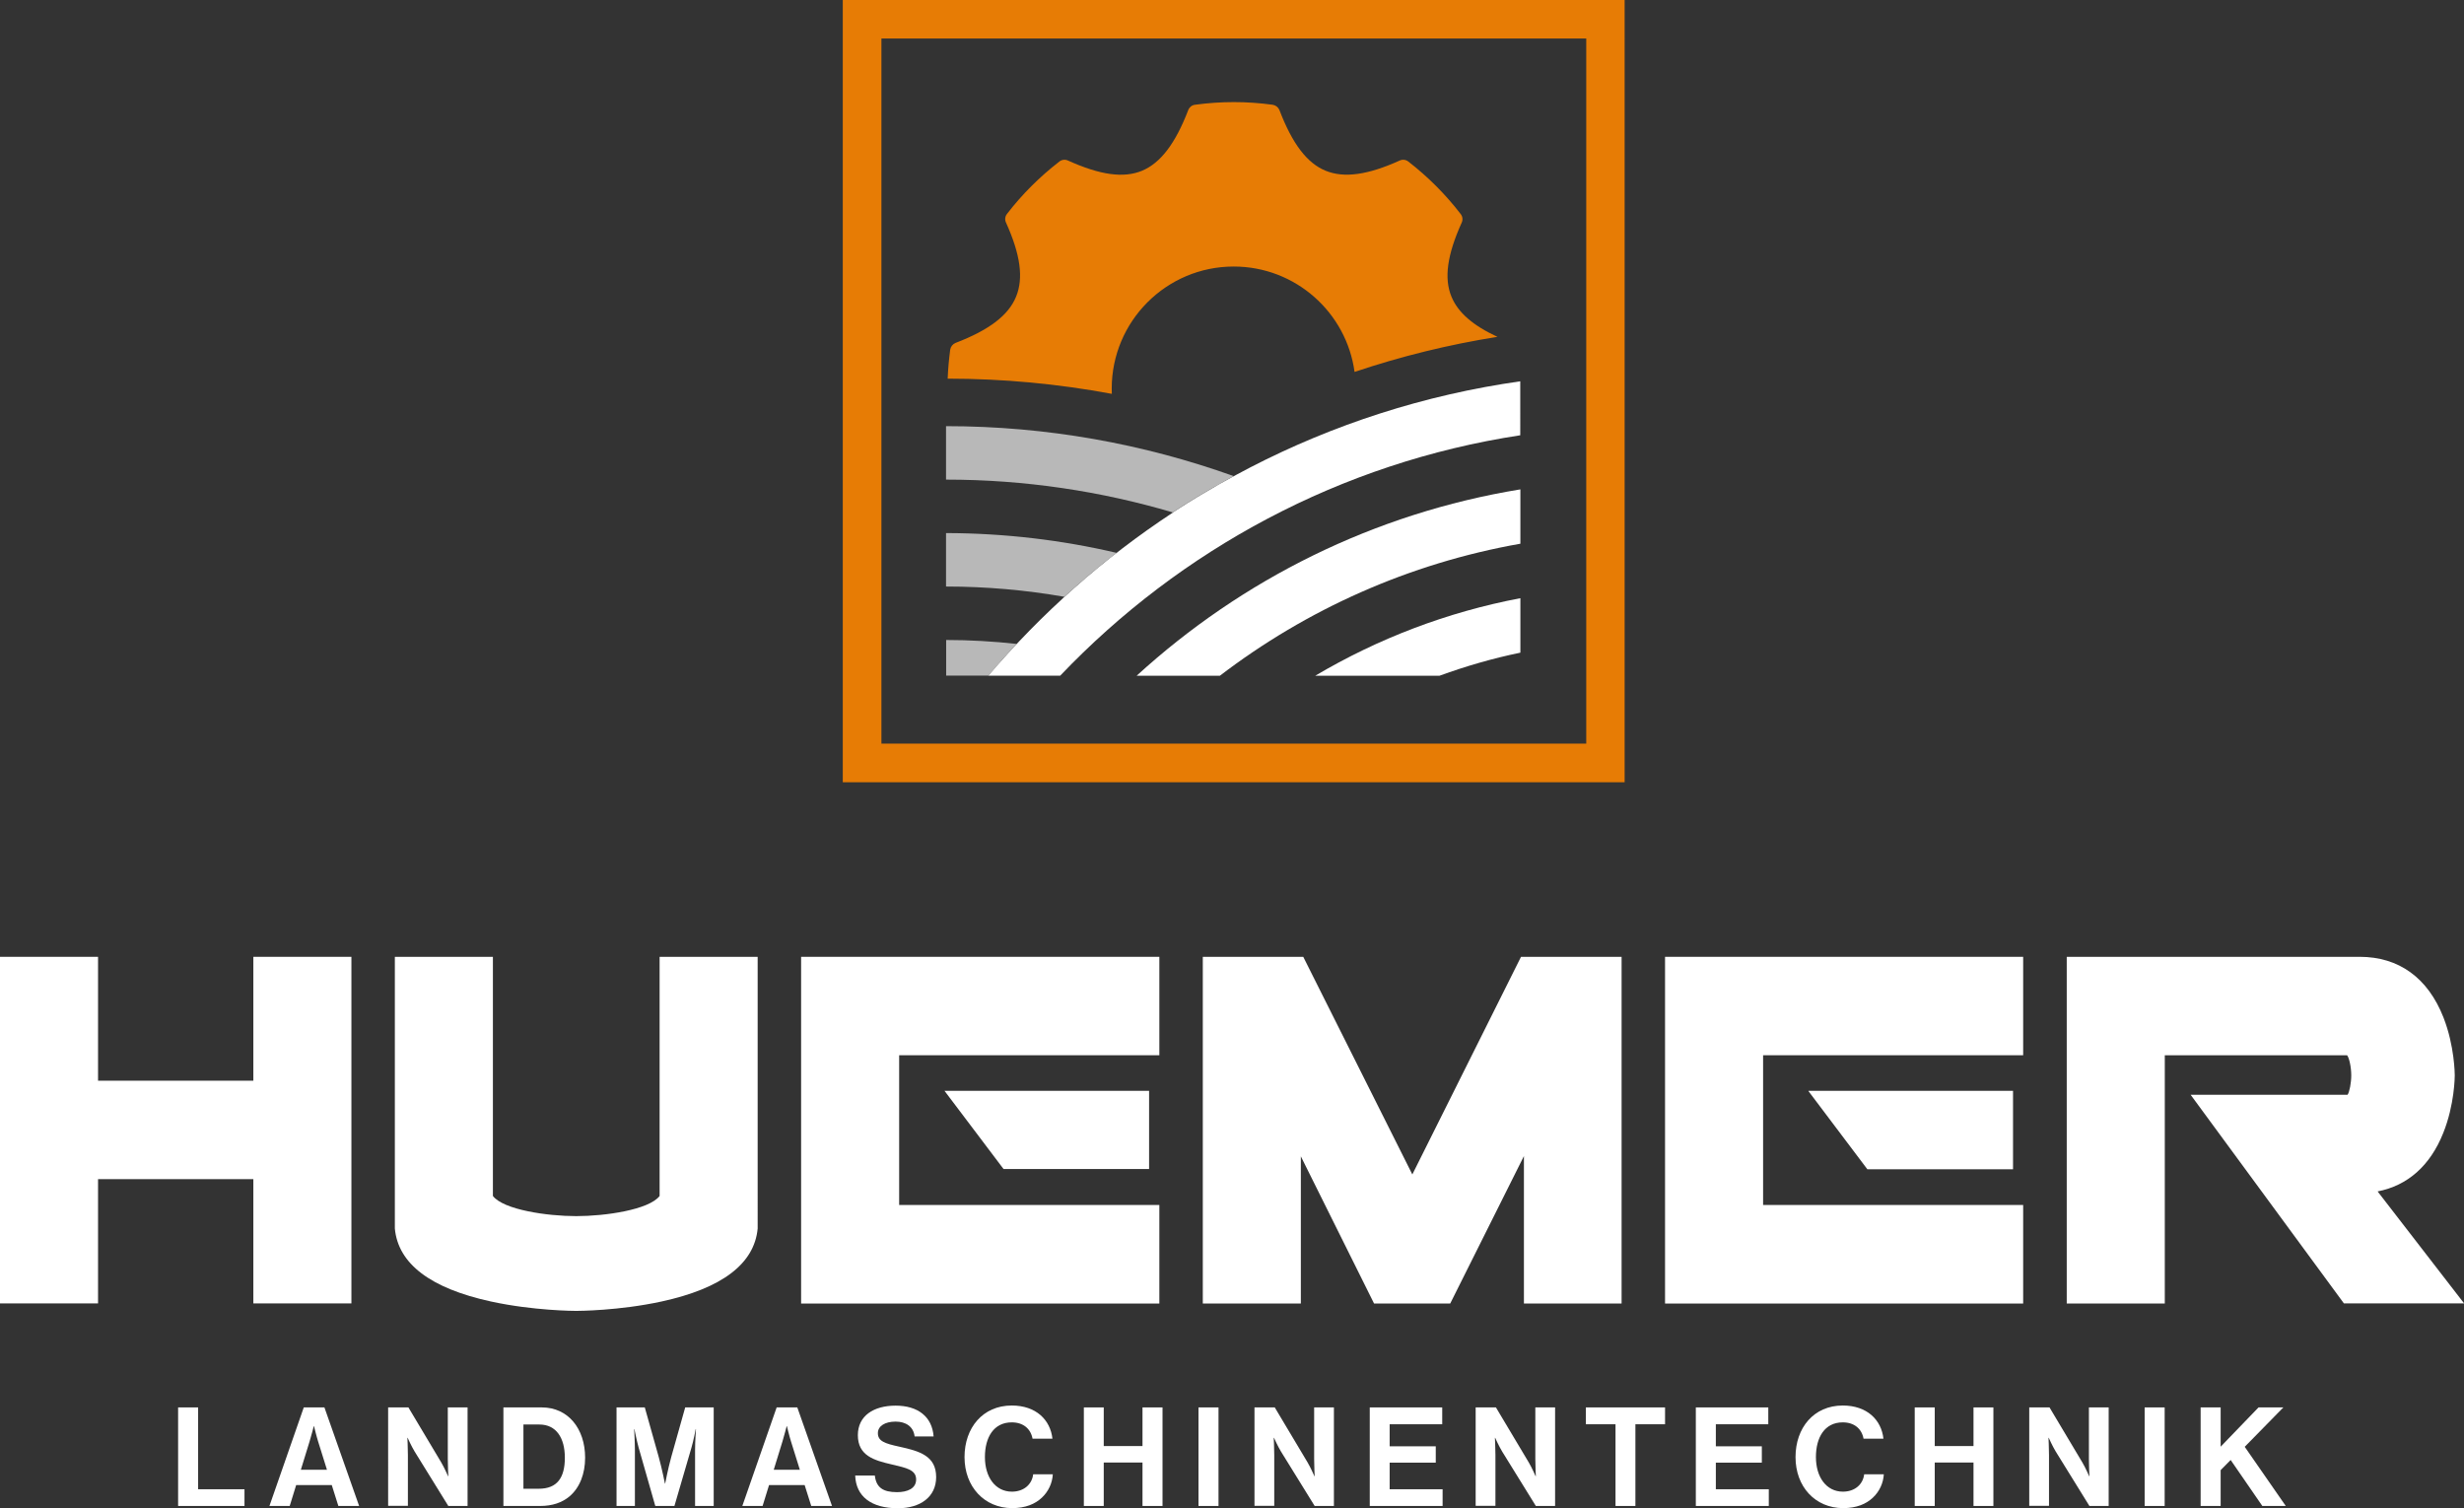
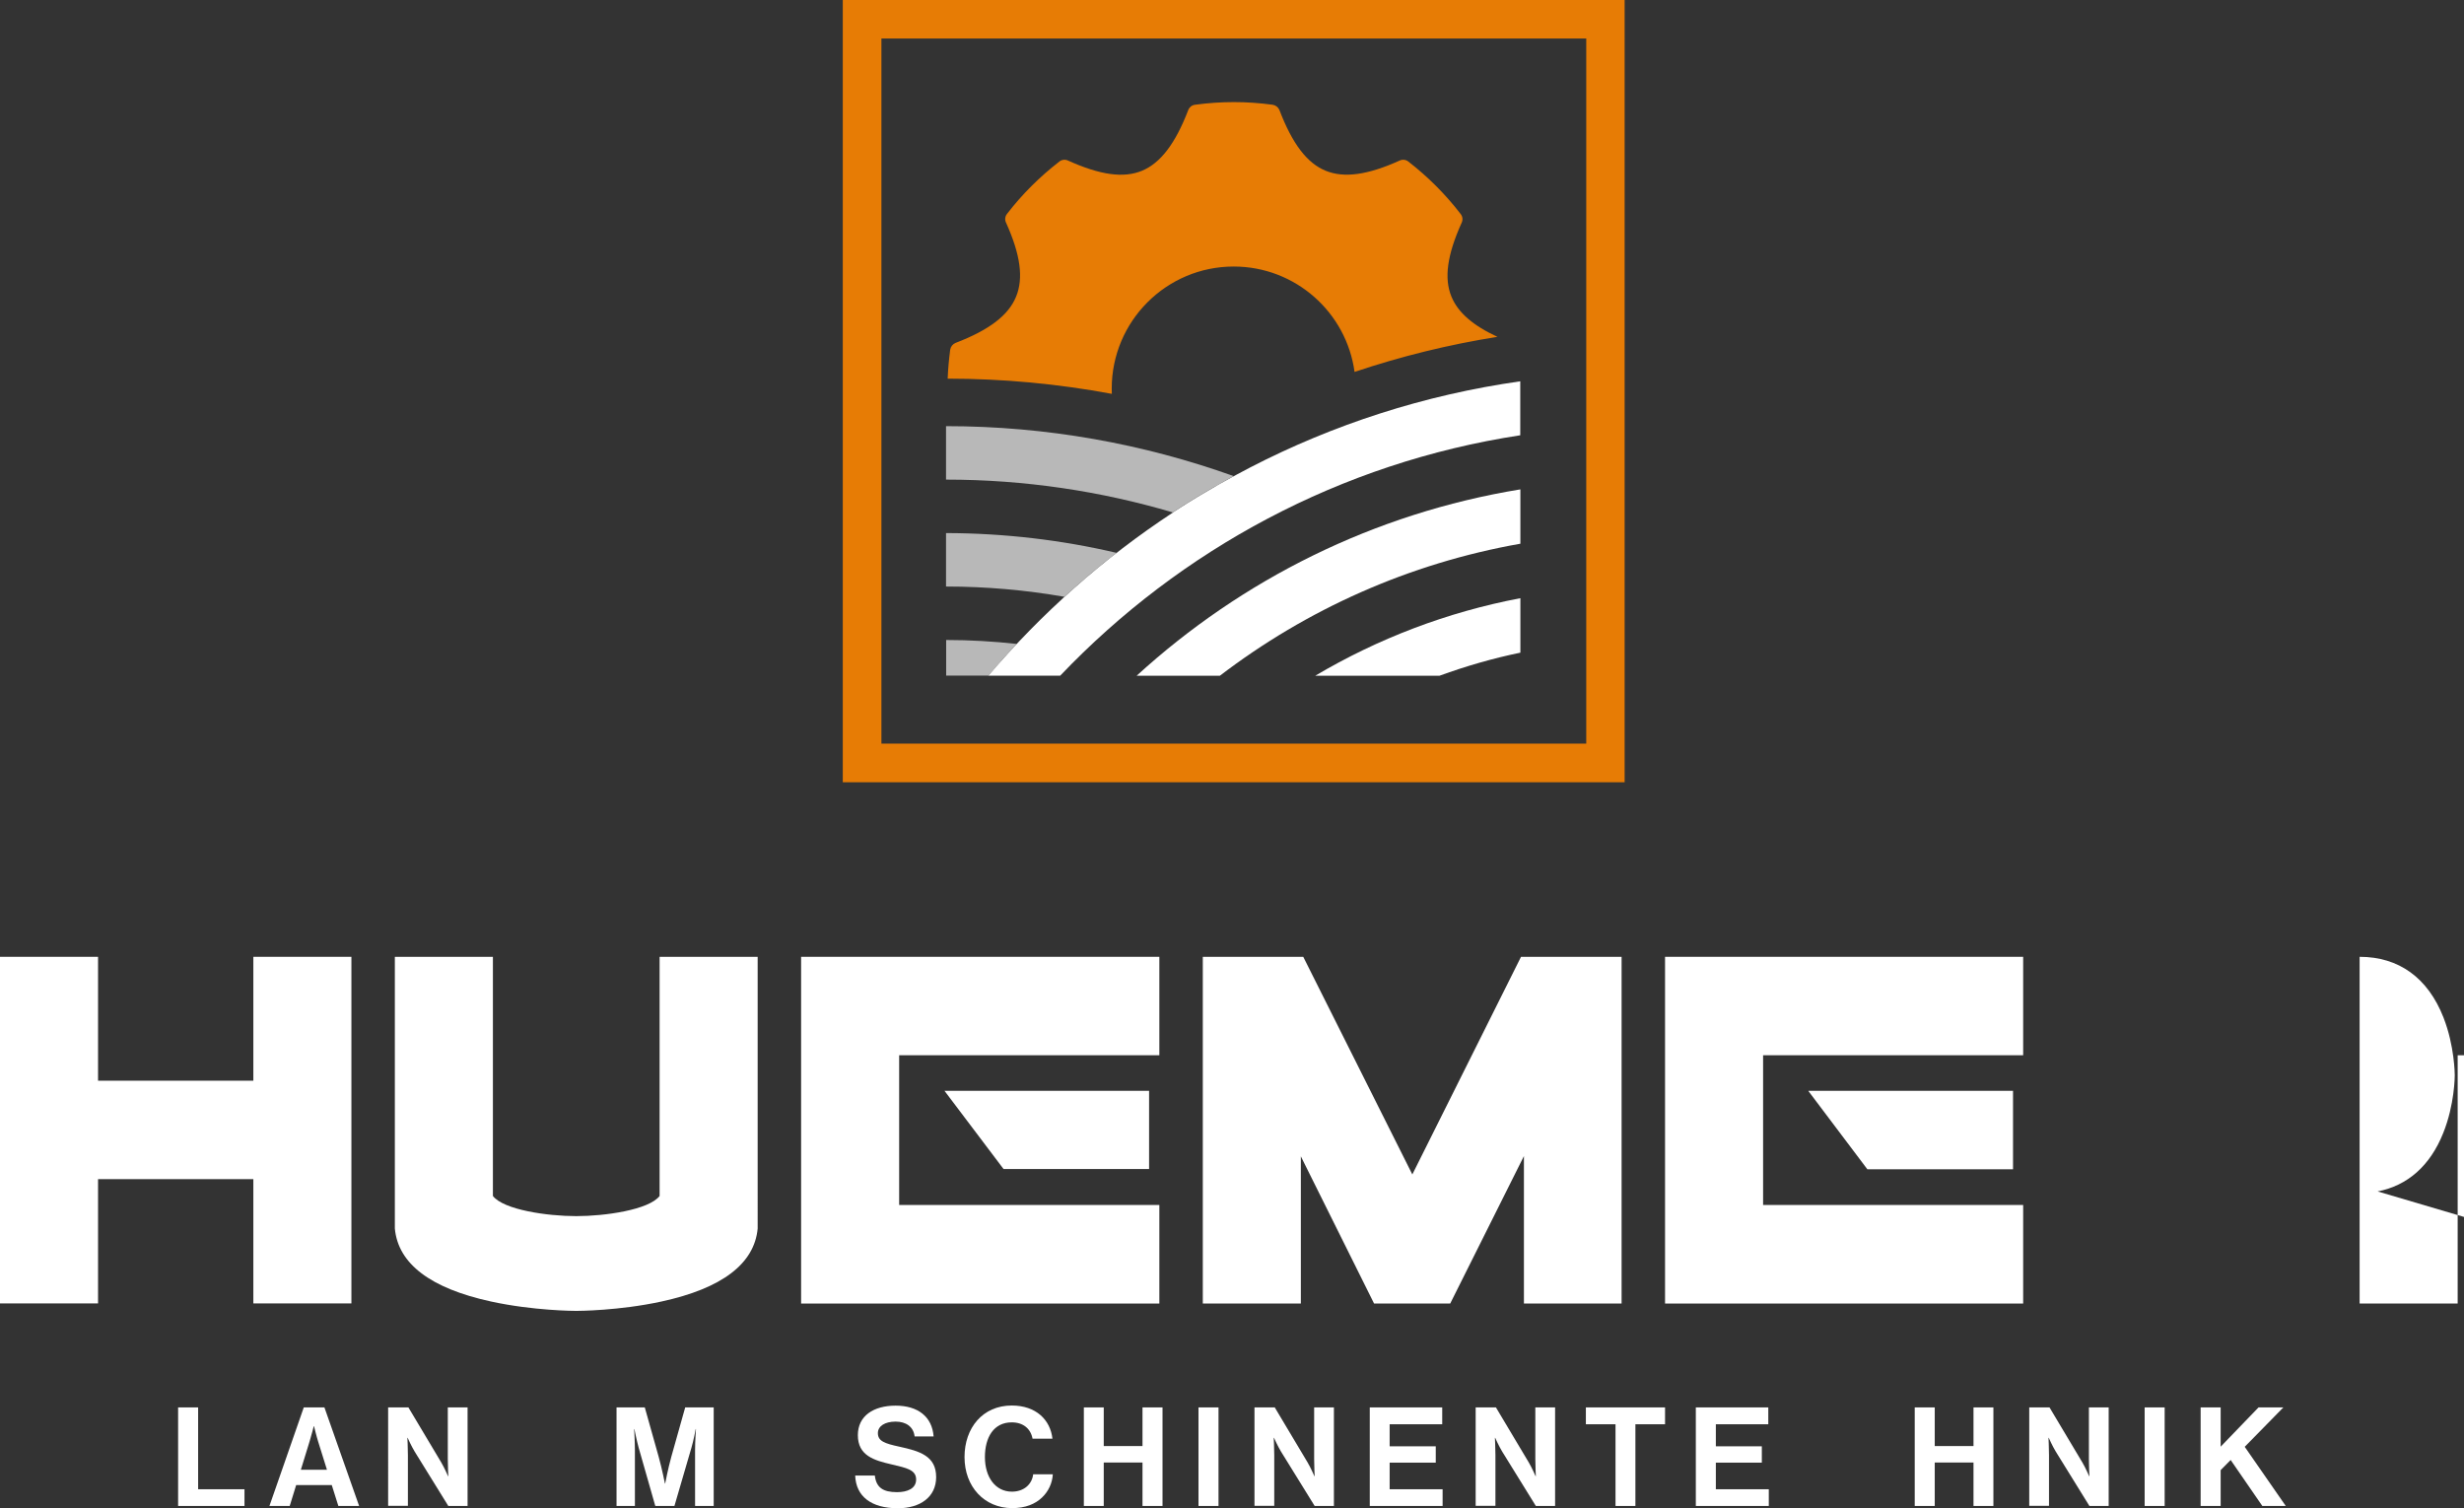
<svg xmlns="http://www.w3.org/2000/svg" version="1.1" id="Ebene_1" x="0px" y="0px" viewBox="0 0 194.51 119.06" style="enable-background:new 0 0 194.51 119.06;" xml:space="preserve">
  <rect x="0" y="0" width="194.51" height="119.06" fill="#333333" stroke="none" />
  <style type="text/css">
	.st0{fill:#FFFFFF;}
	.st1{fill:#E77C05;}
	.st2{opacity:0.65;fill:#FFFFFF;}
	.st3{opacity:0.65;}
</style>
  <g>
    <polygon class="st0" points="14.06,111.1 15.64,111.1 15.64,117.56 19.3,117.56 19.3,118.88 14.06,118.88  " />
    <path class="st0" d="M23.75,116.02h2.06l-0.7-2.24c-0.13-0.41-0.32-1.2-0.32-1.2h-0.02c0,0-0.2,0.78-0.33,1.2L23.75,116.02z    M23.98,111.1h1.63l2.74,7.78h-1.64l-0.52-1.65h-2.81l-0.51,1.65h-1.6L23.98,111.1z" />
    <path class="st0" d="M30.64,111.1h1.6l2.59,4.34c0.25,0.42,0.54,1.09,0.54,1.09h0.02c0,0-0.04-0.8-0.04-1.35v-4.08h1.56v7.78h-1.52   l-2.66-4.3c-0.25-0.41-0.55-1.08-0.55-1.08h-0.02c0,0,0.04,0.82,0.04,1.36v4.01h-1.56V111.1z" />
-     <path class="st0" d="M42.53,117.52c1.48,0,2.06-0.9,2.06-2.45c0-1.55-0.67-2.62-2.01-2.62h-1.26v5.07H42.53z M39.73,111.1h3.04   c2.08,0,3.42,1.68,3.42,3.97c0,1.26-0.42,2.37-1.24,3.06c-0.58,0.48-1.33,0.75-2.31,0.75h-2.9V111.1z" />
    <path class="st0" d="M48.68,111.1h2.22l1.1,3.91c0.27,0.98,0.49,2.1,0.49,2.1h0.02c0,0,0.21-1.12,0.48-2.1l1.1-3.91h2.25v7.78   h-1.47v-4.46c0-0.63,0.07-1.61,0.07-1.61h-0.02c0,0-0.17,0.91-0.34,1.48l-1.34,4.59h-1.51l-1.31-4.59   c-0.16-0.57-0.34-1.48-0.34-1.48h-0.02c0,0,0.06,0.98,0.06,1.61v4.46h-1.45V111.1z" />
-     <path class="st0" d="M61.08,116.02h2.06l-0.7-2.24c-0.13-0.41-0.32-1.2-0.32-1.2h-0.02c0,0-0.2,0.78-0.33,1.2L61.08,116.02z    M61.31,111.1h1.63l2.74,7.78h-1.64l-0.52-1.65h-2.81l-0.51,1.65h-1.6L61.31,111.1z" />
    <path class="st0" d="M67.51,116.48h1.55c0.11,0.94,0.64,1.31,1.75,1.31c0.81,0,1.51-0.28,1.51-1c0-0.76-0.74-0.91-1.93-1.19   c-1.39-0.32-2.67-0.69-2.67-2.31c0-1.53,1.25-2.33,2.98-2.33c1.75,0,2.88,0.86,3,2.43H72.2c-0.09-0.78-0.7-1.17-1.5-1.17   c-0.85,0-1.4,0.36-1.4,0.91c0,0.63,0.54,0.82,1.7,1.07c1.6,0.35,2.9,0.73,2.9,2.4c0,1.58-1.27,2.46-3.02,2.46   C68.77,119.06,67.57,118.12,67.51,116.48" />
    <path class="st0" d="M76.14,115.02c0-2.31,1.44-4.07,3.73-4.07c1.92,0,3.05,1.14,3.21,2.62h-1.57c-0.14-0.78-0.73-1.29-1.64-1.29   c-1.44,0-2.12,1.2-2.12,2.74c0,1.59,0.83,2.73,2.13,2.73c0.92,0,1.58-0.55,1.68-1.37h1.55c-0.04,0.69-0.34,1.35-0.86,1.84   c-0.53,0.5-1.28,0.83-2.36,0.83C77.7,119.04,76.14,117.36,76.14,115.02" />
    <polygon class="st0" points="85.56,111.1 87.13,111.1 87.13,114.15 90.19,114.15 90.19,111.1 91.77,111.1 91.77,118.88    90.19,118.88 90.19,115.45 87.13,115.45 87.13,118.88 85.56,118.88  " />
    <rect x="94.61" y="111.1" class="st0" width="1.58" height="7.78" />
    <path class="st0" d="M99.03,111.1h1.6l2.59,4.34c0.25,0.42,0.54,1.09,0.54,1.09h0.02c0,0-0.04-0.8-0.04-1.35v-4.08h1.56v7.78h-1.52   l-2.66-4.3c-0.25-0.41-0.55-1.08-0.55-1.08h-0.02c0,0,0.04,0.82,0.04,1.36v4.01h-1.56V111.1z" />
    <polygon class="st0" points="108.13,111.1 113.85,111.1 113.85,112.43 109.7,112.43 109.7,114.17 113.34,114.17 113.34,115.46    109.7,115.46 109.7,117.56 113.88,117.56 113.88,118.88 108.13,118.88  " />
    <path class="st0" d="M116.49,111.1h1.6l2.59,4.34c0.25,0.42,0.54,1.09,0.54,1.09h0.02c0,0-0.04-0.8-0.04-1.35v-4.08h1.56v7.78   h-1.52l-2.66-4.3c-0.25-0.41-0.55-1.08-0.55-1.08h-0.02c0,0,0.04,0.82,0.04,1.36v4.01h-1.56V111.1z" />
    <polygon class="st0" points="125.19,111.1 131.44,111.1 131.44,112.43 129.1,112.43 129.1,118.88 127.53,118.88 127.53,112.43    125.19,112.43  " />
    <polygon class="st0" points="133.87,111.1 139.59,111.1 139.59,112.43 135.45,112.43 135.45,114.17 139.08,114.17 139.08,115.46    135.45,115.46 135.45,117.56 139.63,117.56 139.63,118.88 133.87,118.88  " />
-     <path class="st0" d="M141.74,115.02c0-2.31,1.44-4.07,3.73-4.07c1.92,0,3.05,1.14,3.21,2.62h-1.57c-0.14-0.78-0.73-1.29-1.64-1.29   c-1.44,0-2.12,1.2-2.12,2.74c0,1.59,0.83,2.73,2.13,2.73c0.92,0,1.58-0.55,1.68-1.37h1.55c-0.04,0.69-0.34,1.35-0.86,1.84   c-0.53,0.5-1.28,0.83-2.36,0.83C143.29,119.04,141.74,117.36,141.74,115.02" />
    <polygon class="st0" points="151.15,111.1 152.73,111.1 152.73,114.15 155.79,114.15 155.79,111.1 157.36,111.1 157.36,118.88    155.79,118.88 155.79,115.45 152.73,115.45 152.73,118.88 151.15,118.88  " />
    <path class="st0" d="M160.19,111.1h1.6l2.59,4.34c0.25,0.42,0.54,1.09,0.54,1.09h0.02c0,0-0.04-0.8-0.04-1.35v-4.08h1.56v7.78   h-1.52l-2.66-4.3c-0.25-0.41-0.55-1.08-0.55-1.08h-0.02c0,0,0.04,0.82,0.04,1.36v4.01h-1.56V111.1z" />
    <rect x="169.3" y="111.1" class="st0" width="1.58" height="7.78" />
    <polygon class="st0" points="173.72,111.1 175.3,111.1 175.3,114.2 178.29,111.1 180.25,111.1 177.2,114.21 180.44,118.88    178.59,118.88 176.09,115.25 175.3,116.05 175.3,118.88 173.72,118.88  " />
    <polygon class="st0" points="147.41,92.3 158.91,92.3 158.91,92.28 158.91,86.13 158.91,86.11 142.76,86.11 142.77,86.13    142.76,86.13  " />
    <polygon class="st0" points="20,85.31 7.74,85.31 7.74,75.53 0,75.53 0,102.89 7.74,102.89 7.74,93.08 20,93.08 20,102.89    27.74,102.89 27.74,75.53 20,75.53  " />
    <path class="st0" d="M52.07,94.41C51.23,95.5,47.78,96,45.49,96c-2.29,0-5.74-0.5-6.58-1.59V75.53h-7.74v21.41l0,0.04   c0.26,2.78,2.81,4.72,7.59,5.76c3.36,0.73,6.59,0.74,6.73,0.74c0.14,0,3.37-0.01,6.73-0.74c4.78-1.04,7.33-2.98,7.59-5.76l0-0.04   V75.53h-7.74V94.41z" />
    <polygon class="st0" points="63.24,102.9 91.52,102.9 91.52,95.12 70.98,95.12 70.98,83.3 91.52,83.3 91.52,75.53 63.24,75.53  " />
    <polygon class="st0" points="90.71,92.28 90.71,86.11 74.56,86.11 79.22,92.28  " />
    <polygon class="st0" points="111.49,92.71 102.88,75.53 94.95,75.53 94.95,102.9 102.69,102.9 102.69,91.28 108.47,102.9    114.48,102.9 120.3,91.26 120.3,102.9 128.01,102.9 128.01,75.53 120.07,75.53  " />
    <polygon class="st0" points="131.44,102.9 159.71,102.9 159.71,95.12 139.18,95.12 139.18,83.3 159.71,83.3 159.71,75.53    131.44,75.53  " />
-     <path class="st0" d="M187.69,94.05c2.37-0.46,4.15-2.03,5.18-4.61c0.9-2.24,0.91-4.45,0.91-4.55c0-0.09-0.01-2.32-0.89-4.57   c-1.23-3.13-3.52-4.79-6.62-4.79h-23.12v27.37h7.74V83.3h14.39c0.17,0.2,0.33,0.95,0.33,1.59c0,0.59-0.14,1.31-0.29,1.53h-12.39   l12.1,16.47h9.49L187.69,94.05z" />
+     <path class="st0" d="M187.69,94.05c2.37-0.46,4.15-2.03,5.18-4.61c0.9-2.24,0.91-4.45,0.91-4.55c0-0.09-0.01-2.32-0.89-4.57   c-1.23-3.13-3.52-4.79-6.62-4.79v27.37h7.74V83.3h14.39c0.17,0.2,0.33,0.95,0.33,1.59c0,0.59-0.14,1.31-0.29,1.53h-12.39   l12.1,16.47h9.49L187.69,94.05z" />
    <path class="st1" d="M69.58,58.7h55.64V3.04H69.58V58.7z M128.26,61.75H66.53V0h61.72V61.75z" />
    <path class="st1" d="M87.76,30.68c0-5.32,4.31-9.64,9.63-9.64c4.87,0,8.9,3.62,9.54,8.32c3.66-1.23,7.43-2.16,11.28-2.77   c-1.95-0.9-3.12-1.93-3.63-3.17c-0.6-1.45-0.34-3.31,0.81-5.85c0.1-0.22,0.07-0.48-0.08-0.67c-1.2-1.56-2.59-2.95-4.14-4.15   c-0.19-0.15-0.45-0.18-0.67-0.08c-2.54,1.15-4.4,1.4-5.85,0.81c-1.47-0.6-2.63-2.12-3.65-4.79c-0.09-0.22-0.29-0.38-0.53-0.42   c-1.04-0.14-2.05-0.21-3.07-0.21h0c-1.02,0-2.03,0.07-3.07,0.21c-0.24,0.03-0.44,0.19-0.53,0.42c-1.02,2.66-2.19,4.18-3.65,4.79   c-1.45,0.6-3.31,0.34-5.85-0.81c-0.22-0.1-0.48-0.07-0.67,0.08c-1.55,1.2-2.95,2.59-4.14,4.14c-0.15,0.19-0.18,0.45-0.08,0.67   c1.15,2.54,1.4,4.4,0.8,5.86c-0.6,1.47-2.12,2.63-4.78,3.65c-0.22,0.09-0.38,0.29-0.42,0.53c-0.1,0.77-0.17,1.54-0.2,2.29   c4.38,0,8.71,0.41,12.96,1.2C87.77,30.96,87.76,30.82,87.76,30.68" />
    <path class="st2" d="M88.14,43.64c-4.32-1.01-8.83-1.55-13.46-1.56v4.22c3.18,0,6.3,0.28,9.34,0.81   C85.35,45.9,86.73,44.74,88.14,43.64" />
    <path class="st2" d="M74.69,50.52v2.81h3.34c0.72-0.85,1.46-1.69,2.23-2.5C78.43,50.63,76.57,50.52,74.69,50.52" />
    <path class="st0" d="M89.73,53.34h6.57c6.83-5.22,14.92-8.87,23.72-10.42v-4.29C108.46,40.52,98.02,45.76,89.73,53.34" />
    <path class="st0" d="M103.83,53.34h9.81c2.06-0.75,4.19-1.37,6.38-1.82v-4.3C114.22,48.32,108.76,50.42,103.83,53.34" />
    <g class="st3">
      <path class="st0" d="M95.66,38.56c0.03-0.02,0.05-0.03,0.08-0.05c0.27-0.16,0.56-0.32,0.86-0.49c0.16-0.09,0.31-0.18,0.47-0.26    c0.1-0.06,0.21-0.12,0.31-0.18c-7.1-2.54-14.74-3.94-22.7-3.94v4.22c6.21,0,12.22,0.91,17.9,2.59c0.58-0.39,1.64-1.07,3.16-1.94    C95.72,38.53,95.69,38.54,95.66,38.56" />
    </g>
    <path class="st0" d="M94.75,39.1c0.15-0.09,0.29-0.18,0.44-0.26C95.04,38.92,94.89,39.01,94.75,39.1 M93.76,39.71   c0.01-0.01,0.03-0.02,0.04-0.02C93.79,39.69,93.78,39.7,93.76,39.71 M98.69,36.9c-0.75,0.39-1.43,0.76-2.06,1.11   c-0.3,0.17-0.6,0.33-0.89,0.51c-1.52,0.87-2.57,1.55-3.16,1.94c0,0,0.01,0,0.01,0c0,0,0,0,0,0c-5.45,3.58-10.36,7.93-14.57,12.88   h5.67c9.47-9.94,22.13-16.82,36.32-18.98V30.1C112.44,31.17,105.25,33.51,98.69,36.9" />
  </g>
</svg>